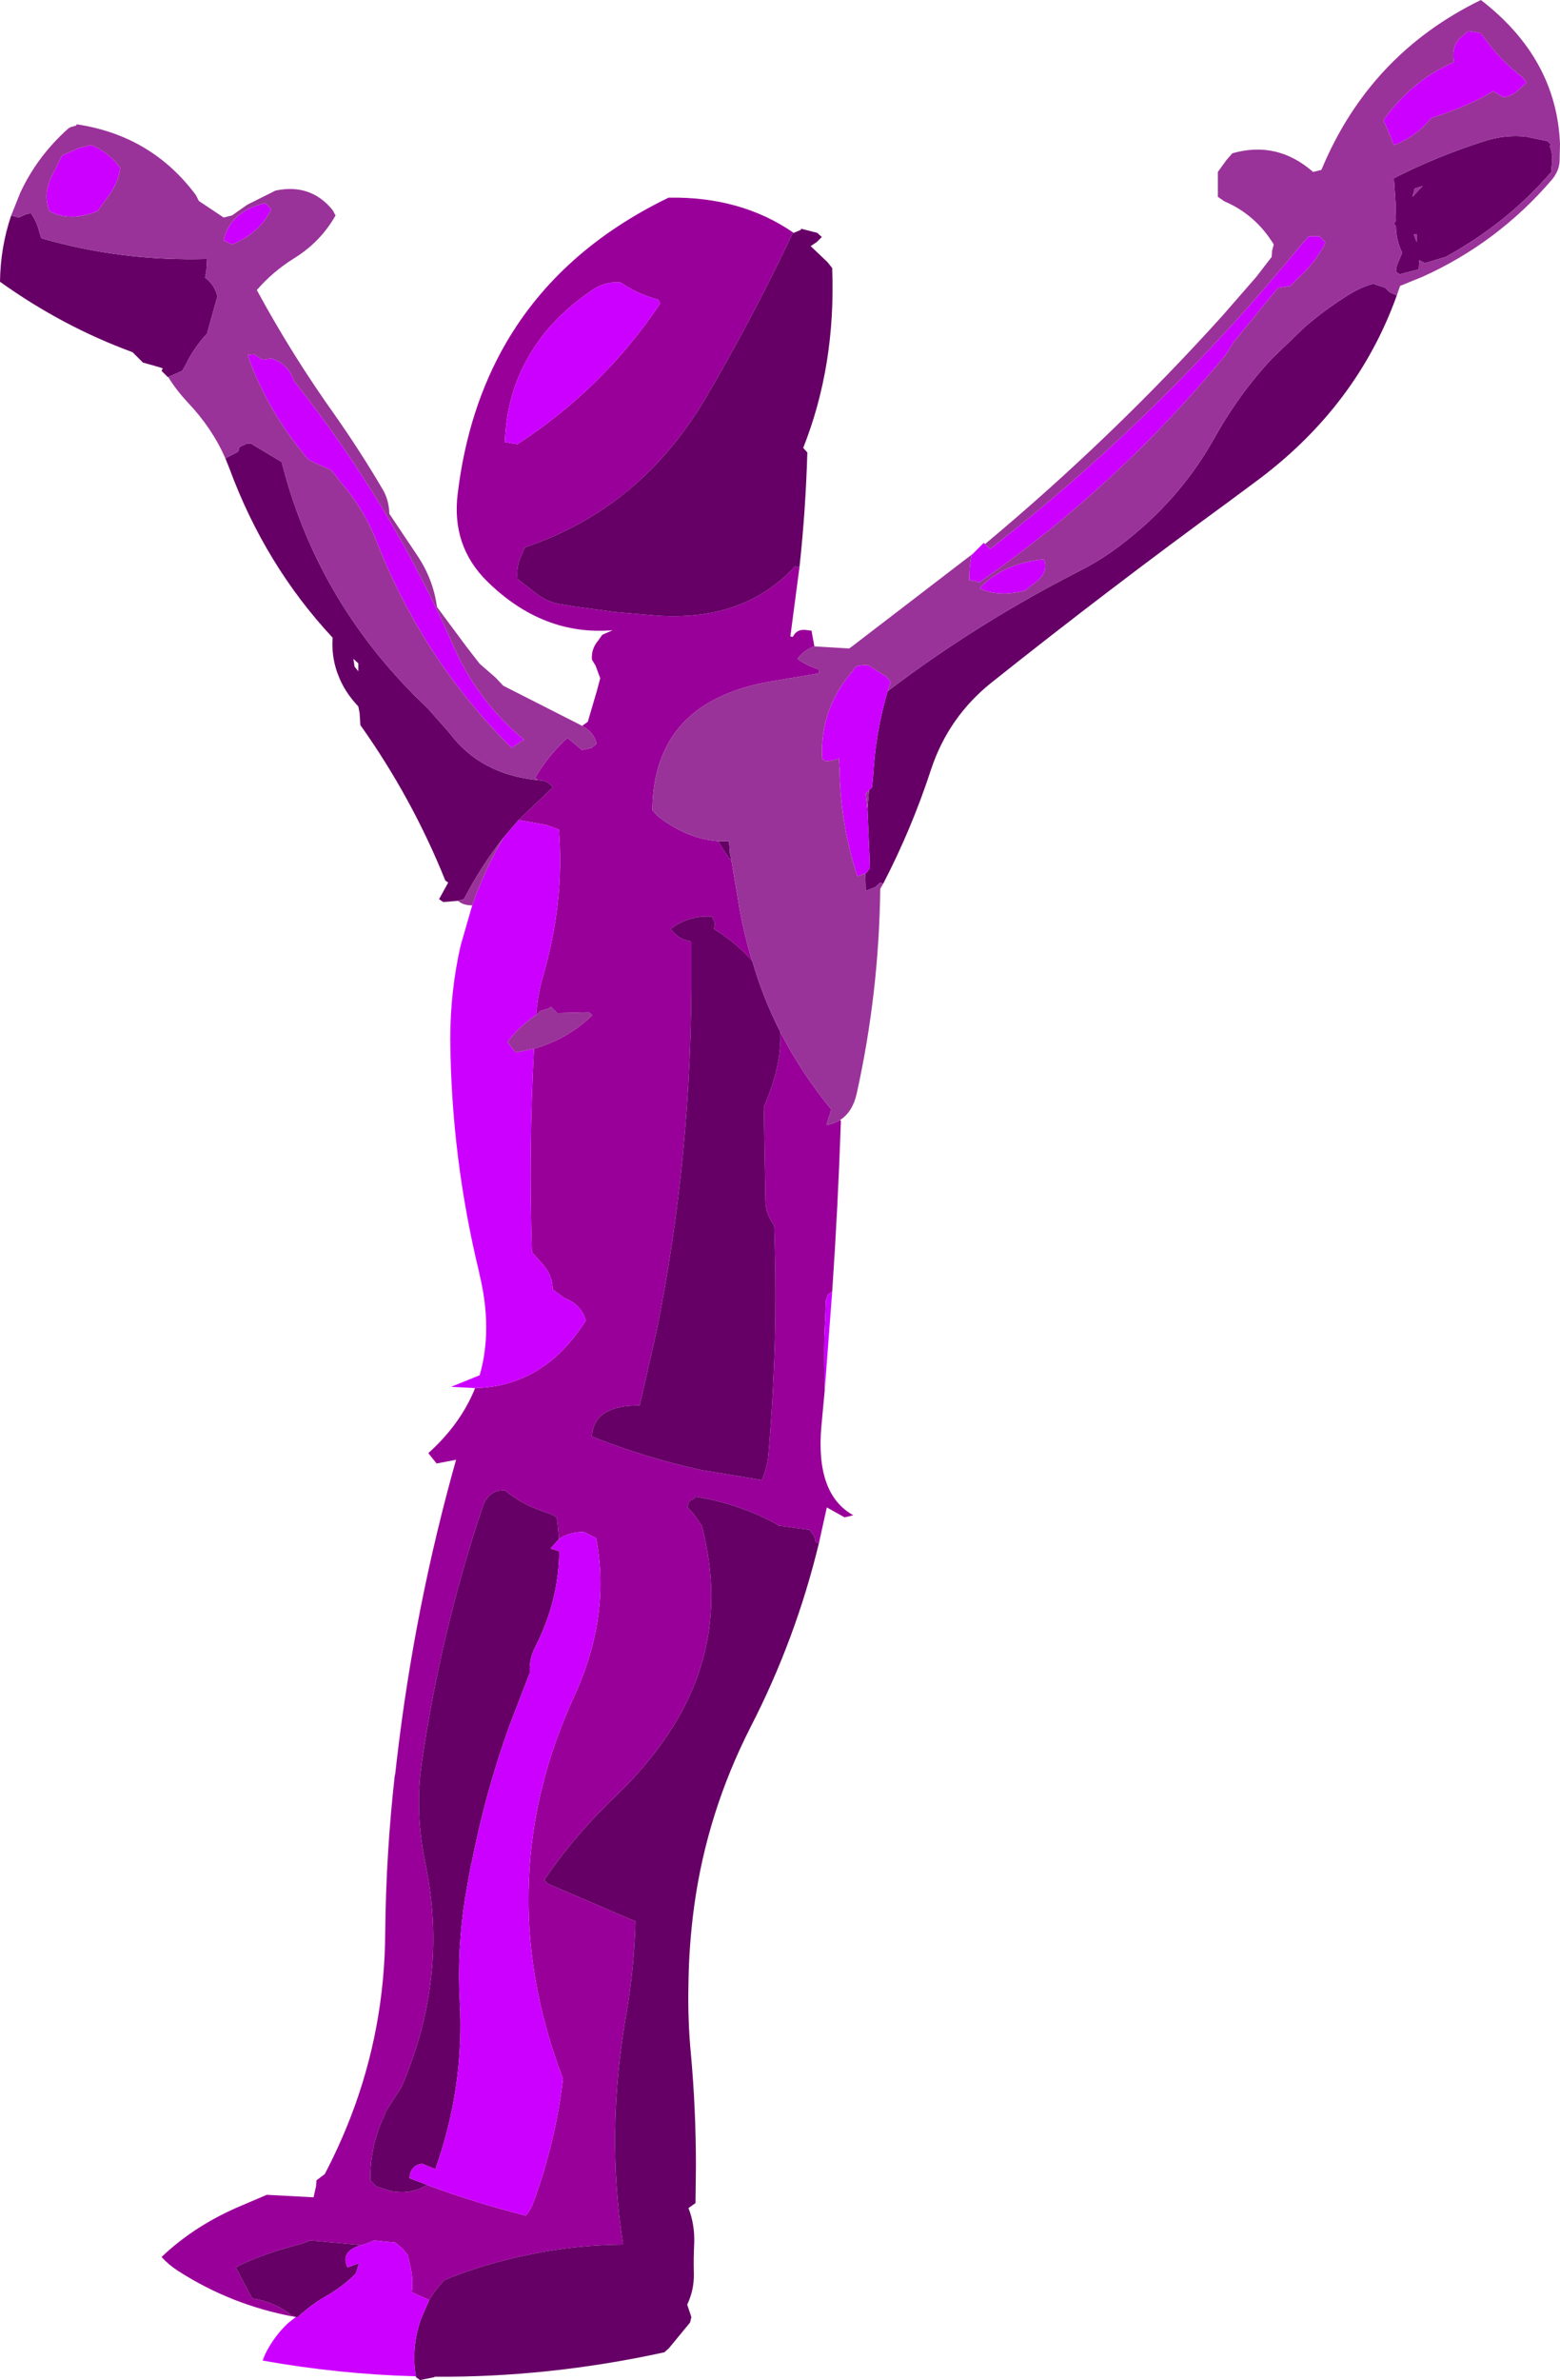
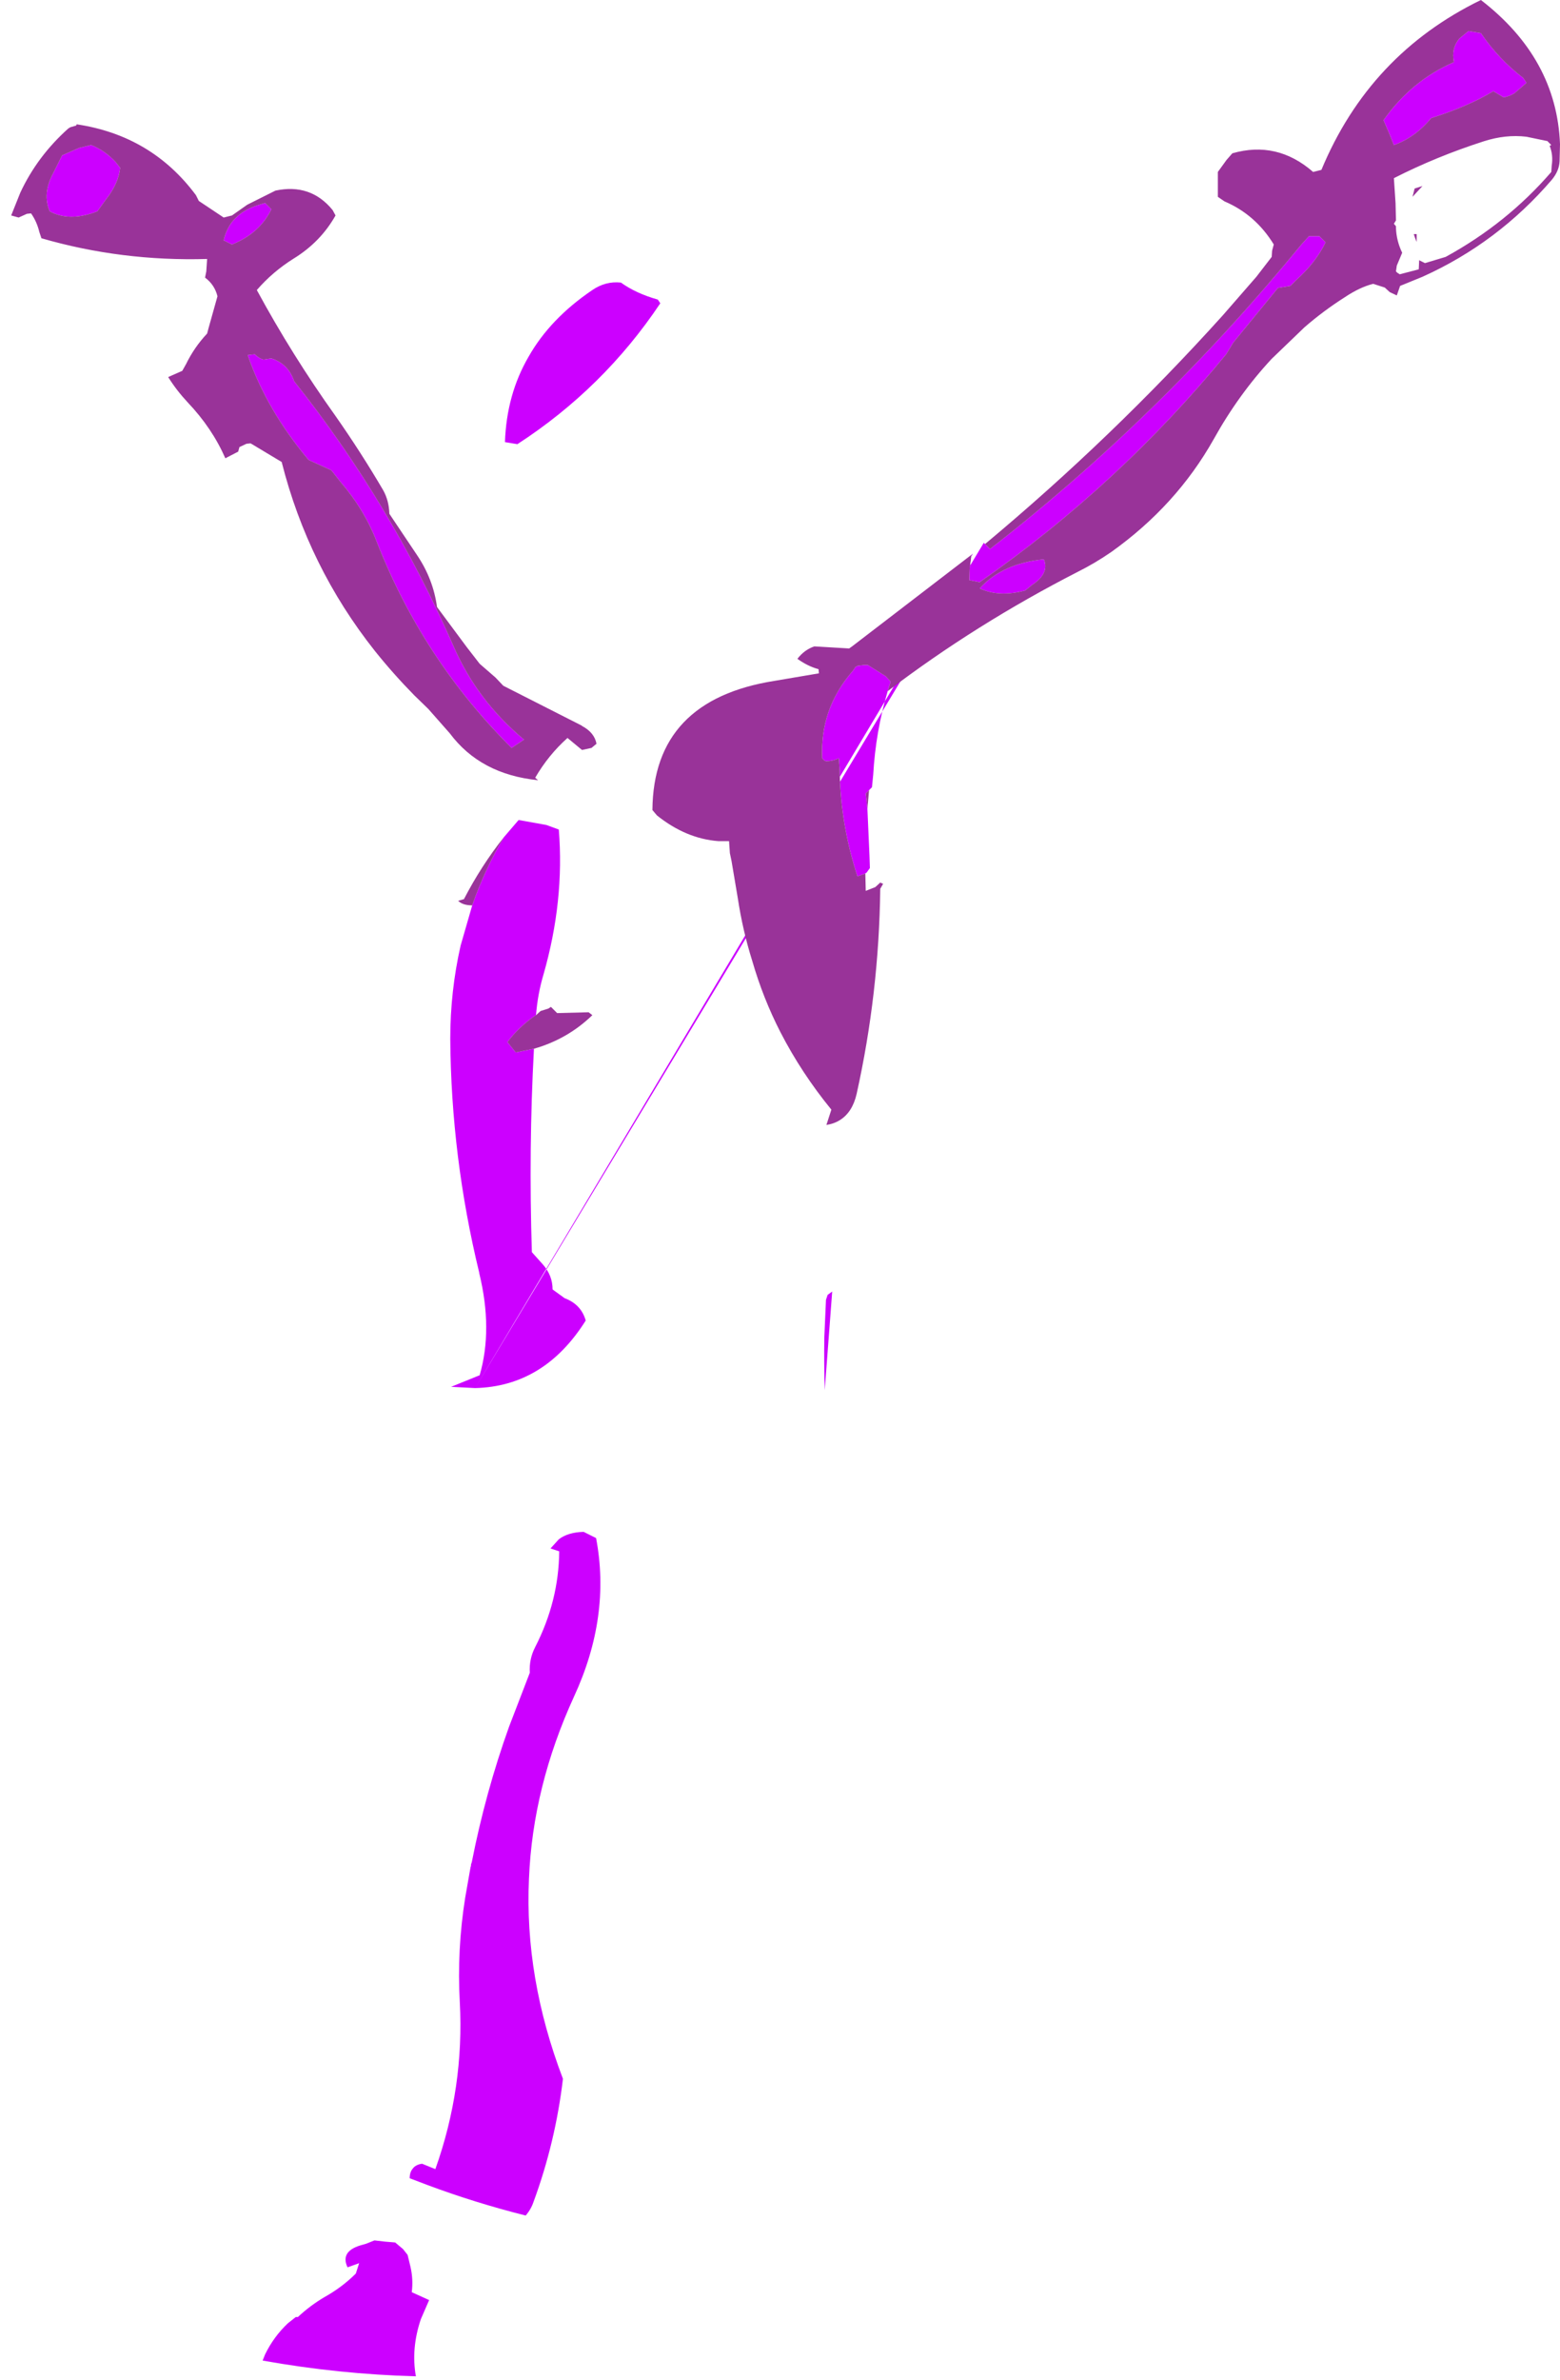
<svg xmlns="http://www.w3.org/2000/svg" height="287.2px" width="188.3px">
  <g transform="matrix(1.0, 0.0, 0.0, 1.0, 69.25, 155.5)">
-     <path d="M32.15 -20.35 L32.25 -20.25 Q31.9 -9.9 31.2 0.35 L30.65 0.75 30.45 1.35 30.25 5.85 Q30.2 9.05 30.3 12.25 L29.9 16.55 Q29.15 24.8 33.75 27.35 L32.7 27.6 30.55 26.4 29.6 30.7 29.2 30.6 29.05 29.9 28.45 29.1 24.7 28.6 24.45 28.4 Q19.95 25.95 14.7 25.1 L14.65 25.25 Q14.2 25.45 13.9 25.75 L13.7 26.35 14.4 27.1 15.45 28.6 Q19.05 42.3 11.4 53.75 8.75 57.7 5.35 60.95 0.05 66.0 -3.55 71.35 L-3.15 71.8 7.45 76.35 Q7.3 82.05 6.35 87.5 3.85 101.7 5.95 115.35 0.3 115.4 -5.05 116.5 -10.45 117.55 -15.55 119.6 -16.7 120.75 -17.45 122.05 L-19.55 121.1 Q-19.35 119.6 -19.7 118.05 L-20.05 116.6 -20.6 115.9 -21.55 115.1 -22.75 115.0 -24.05 114.85 -25.05 115.25 -25.75 115.45 -25.85 115.4 -31.8 114.85 -32.8 115.25 Q-37.6 116.45 -40.8 118.1 L-39.25 121.05 -38.8 121.85 Q-36.15 122.25 -34.1 123.85 L-33.55 124.1 Q-41.3 122.7 -47.8 118.5 -48.95 117.75 -49.75 116.85 -45.7 113.0 -40.1 110.65 L-37.05 109.35 -31.4 109.65 -31.1 108.3 -31.05 107.6 -30.05 106.85 Q-28.25 103.4 -26.9 99.9 -22.8 89.25 -22.75 77.6 -22.65 68.1 -21.6 58.75 L-21.55 58.6 -21.35 56.85 Q-19.2 38.4 -14.2 20.65 L-16.55 21.1 -17.55 19.85 Q-13.65 16.35 -11.9 12.0 -3.55 11.8 1.45 3.85 0.9 1.9 -1.1 1.15 L-2.55 0.1 Q-2.55 -1.6 -3.75 -2.95 L-5.05 -4.4 Q-5.45 -16.85 -4.8 -28.95 -0.75 -30.1 2.25 -33.0 L1.8 -33.35 -2.0 -33.25 -2.75 -34.0 -3.05 -33.8 -4.0 -33.5 -4.55 -33.0 Q-4.35 -35.55 -3.65 -37.9 -1.1 -46.8 -1.8 -55.4 L-3.3 -55.95 -6.65 -56.55 -2.5 -60.5 Q-3.15 -61.25 -3.8 -61.3 L-4.3 -61.35 -4.65 -61.65 Q-3.05 -64.4 -0.75 -66.45 L1.0 -65.0 2.15 -65.25 2.75 -65.75 Q2.5 -67.1 1.0 -67.9 L1.7 -68.4 2.8 -72.15 3.2 -73.65 2.65 -75.15 2.2 -75.9 Q2.1 -77.2 2.95 -78.2 L3.45 -78.9 4.7 -79.45 Q-3.7 -78.75 -10.4 -85.3 -14.8 -89.6 -14.0 -95.95 -12.75 -106.25 -8.15 -114.15 -1.65 -125.3 11.45 -131.65 20.2 -131.8 26.55 -127.4 L26.45 -127.4 Q21.65 -117.25 16.0 -107.6 8.1 -94.1 -6.05 -89.4 L-5.85 -89.3 -6.0 -89.3 -6.05 -89.15 -6.25 -88.65 Q-6.95 -87.25 -6.8 -85.65 L-4.8 -84.1 Q-3.4 -82.9 -1.65 -82.6 L0.2 -82.3 4.95 -81.65 10.2 -81.2 Q20.65 -80.55 26.7 -87.15 L27.25 -87.05 26.15 -78.7 26.45 -78.65 Q26.95 -79.7 28.25 -79.45 L28.7 -79.4 29.05 -77.5 Q27.85 -77.1 27.0 -76.0 28.25 -75.1 29.55 -74.75 L29.6 -74.25 24.3 -73.35 Q9.6 -71.05 9.5 -57.75 L10.05 -57.1 Q13.55 -54.3 17.45 -54.0 18.1 -52.75 19.05 -51.6 L19.8 -47.15 Q20.4 -43.2 21.55 -39.55 19.7 -41.65 16.95 -43.4 L17.05 -44.15 16.7 -44.9 Q13.8 -45.05 11.7 -43.4 12.7 -42.05 14.2 -41.9 L14.2 -39.15 Q14.35 -16.15 9.9 5.6 L7.95 14.1 Q2.4 14.05 2.2 17.85 8.6 20.4 15.45 21.9 L22.7 23.1 Q23.35 21.7 23.5 20.1 24.1 13.0 24.3 5.85 24.45 -0.85 24.2 -7.65 23.15 -9.0 23.15 -10.65 L22.95 -21.9 23.25 -22.65 Q25.1 -27.15 24.95 -30.95 27.5 -26.0 31.1 -21.6 L30.5 -19.75 Q31.45 -19.9 32.15 -20.35 M10.15 -119.35 Q7.5 -120.1 5.7 -121.4 3.85 -121.6 2.25 -120.5 -2.85 -117.05 -5.45 -112.45 -8.1 -107.9 -8.3 -102.15 L-6.8 -101.9 Q3.6 -108.65 10.45 -118.9 L10.15 -119.35 M-17.7 108.15 Q-11.95 110.3 -5.8 111.85 -5.15 111.1 -4.85 110.2 -2.2 103.0 -1.3 95.35 -5.95 83.15 -5.4 71.2 -4.95 60.1 0.05 49.2 4.5 39.55 2.7 30.1 L1.2 29.35 Q-0.7 29.4 -1.8 30.25 -1.85 28.9 -2.05 27.6 -2.65 27.2 -3.35 27.0 -6.2 26.1 -8.3 24.35 -10.3 24.2 -11.05 26.5 -16.05 41.45 -18.35 57.25 L-18.55 58.95 Q-19.0 64.05 -17.95 69.15 -15.0 82.95 -20.8 96.35 L-22.6 99.15 -23.45 101.15 Q-24.6 104.25 -24.55 107.6 L-23.8 108.35 -22.05 108.9 Q-19.6 109.35 -17.7 108.15" fill="#990099" fill-rule="evenodd" stroke="none" />
-     <path d="M117.5 -138.5 L117.55 -138.45 118.0 -138.0 117.8 -137.9 Q118.25 -136.8 118.05 -135.5 L118.0 -134.75 Q112.65 -128.55 105.25 -124.5 L102.75 -123.75 102.05 -124.1 102.0 -123.0 99.7 -122.4 99.4 -122.6 99.25 -122.75 99.35 -123.45 100.0 -125.0 Q99.3 -126.45 99.25 -128.0 L99.25 -128.2 99.0 -128.5 99.25 -128.9 99.2 -131.0 99.0 -134.0 Q104.1 -136.6 109.85 -138.45 112.5 -139.3 115.0 -139.0 L117.4 -138.5 117.5 -138.5 M101.4 -127.25 L101.55 -126.8 101.75 -126.3 101.75 -126.5 101.75 -127.25 101.4 -127.25 M102.45 -133.05 L101.5 -132.75 101.25 -131.75 102.45 -133.05 M99.35 -119.85 Q94.65 -106.75 82.95 -97.85 L79.25 -95.1 Q64.45 -84.3 50.45 -73.15 45.25 -69.0 43.15 -62.7 40.8 -55.5 37.35 -48.85 L37.0 -49.0 36.4 -48.45 35.25 -48.0 35.2 -50.1 35.35 -50.2 35.75 -50.75 35.7 -52.25 35.45 -57.9 35.65 -60.15 36.0 -60.5 36.15 -62.0 Q36.45 -67.25 37.9 -72.1 48.55 -80.2 60.85 -86.5 62.95 -87.55 64.9 -88.9 72.75 -94.5 77.25 -102.5 80.25 -107.9 84.25 -112.2 L88.2 -116.0 Q90.5 -118.0 93.1 -119.65 94.9 -120.85 96.5 -121.25 L97.9 -120.8 98.5 -120.25 99.35 -119.85 M29.6 30.7 Q26.8 42.3 21.35 52.9 16.1 63.2 14.55 74.45 13.9 79.25 13.85 83.95 13.75 88.25 14.15 92.4 14.75 99.05 14.75 105.85 L14.7 110.35 13.85 110.95 Q14.6 112.85 14.55 115.1 14.45 116.95 14.5 118.85 14.55 120.8 13.7 122.6 L13.95 123.35 14.2 124.1 14.05 124.75 11.5 127.85 10.95 128.35 Q-3.0 131.4 -16.8 131.3 L-16.8 131.35 -18.55 131.7 -19.05 131.35 -19.05 131.25 Q-19.65 127.9 -18.45 124.35 L-17.45 122.05 Q-16.7 120.75 -15.55 119.6 -10.45 117.55 -5.05 116.5 0.3 115.4 5.95 115.35 3.85 101.7 6.35 87.5 7.3 82.05 7.45 76.35 L-3.15 71.8 -3.55 71.35 Q0.05 66.0 5.35 60.95 8.75 57.7 11.4 53.75 19.05 42.3 15.45 28.6 L14.4 27.1 13.7 26.35 13.9 25.75 Q14.2 25.45 14.65 25.25 L14.7 25.1 Q19.95 25.95 24.45 28.4 L24.7 28.6 28.45 29.1 29.05 29.9 29.2 30.6 29.6 30.7 M-13.95 -46.8 L-15.75 -46.65 -16.25 -47.0 -15.15 -49.0 -15.5 -49.25 Q-19.5 -59.2 -25.75 -68.0 L-25.85 -69.5 -26.0 -70.25 Q-27.7 -72.05 -28.45 -74.1 L-28.6 -74.5 Q-29.25 -76.45 -29.1 -78.55 -37.25 -87.3 -41.55 -98.95 L-42.05 -100.2 -40.5 -101.0 -40.35 -101.55 -39.5 -101.95 -39.0 -102.0 -36.5 -100.5 -35.25 -99.75 Q-32.05 -87.1 -24.0 -76.95 -21.8 -74.2 -19.25 -71.6 L-17.55 -69.95 -14.95 -67.0 Q-11.25 -62.05 -4.3 -61.35 L-3.8 -61.3 Q-3.15 -61.25 -2.5 -60.5 L-6.65 -56.55 -8.45 -54.45 Q-11.15 -51.05 -13.25 -47.0 L-13.95 -46.8 M-48.95 -110.0 L-49.0 -110.0 -49.75 -110.75 -49.6 -111.05 -50.05 -111.2 -52.0 -111.75 -52.75 -112.5 -53.25 -113.0 Q-61.7 -116.1 -69.25 -121.5 -69.2 -125.65 -67.9 -129.5 L-67.0 -129.25 -66.0 -129.7 -65.5 -129.75 Q-64.8 -128.75 -64.5 -127.5 L-64.25 -126.75 Q-54.6 -123.95 -44.25 -124.25 L-44.35 -122.75 -44.5 -122.0 Q-43.35 -121.15 -43.0 -119.75 L-44.05 -116.0 -44.25 -115.25 Q-45.8 -113.6 -46.8 -111.55 L-47.25 -110.75 -48.95 -110.0 M26.55 -127.4 L27.4 -127.75 27.45 -127.9 29.4 -127.4 29.95 -126.9 29.35 -126.3 28.6 -125.8 30.65 -123.85 31.2 -123.15 Q31.65 -111.4 27.7 -101.45 L28.2 -100.9 Q28.0 -93.95 27.25 -87.05 L26.7 -87.15 Q20.65 -80.55 10.2 -81.2 L4.95 -81.65 0.2 -82.3 -1.65 -82.6 Q-3.4 -82.9 -4.8 -84.1 L-6.8 -85.65 Q-6.95 -87.25 -6.25 -88.65 L-6.05 -89.15 -6.0 -89.3 -5.85 -89.3 -6.05 -89.4 Q8.1 -94.1 16.0 -107.6 21.65 -117.25 26.45 -127.4 L26.55 -127.4 M19.05 -51.6 Q18.1 -52.75 17.45 -54.0 L18.75 -54.0 18.85 -52.55 19.05 -51.6 M21.55 -39.55 Q22.85 -35.05 24.95 -30.95 25.1 -27.15 23.25 -22.65 L22.95 -21.9 23.15 -10.65 Q23.15 -9.0 24.2 -7.65 24.45 -0.85 24.3 5.85 24.1 13.0 23.5 20.1 23.35 21.7 22.7 23.1 L15.45 21.9 Q8.6 20.4 2.2 17.85 2.4 14.05 7.95 14.1 L9.9 5.6 Q14.35 -16.15 14.2 -39.15 L14.2 -41.9 Q12.7 -42.05 11.7 -43.4 13.8 -45.05 16.7 -44.9 L17.05 -44.15 16.95 -43.4 Q19.7 -41.65 21.55 -39.55 M-17.7 108.15 Q-19.6 109.35 -22.05 108.9 L-23.8 108.35 -24.55 107.6 Q-24.6 104.25 -23.45 101.15 L-22.6 99.15 -20.8 96.35 Q-15.0 82.95 -17.95 69.15 -19.0 64.05 -18.55 58.95 L-18.35 57.25 Q-16.05 41.45 -11.05 26.5 -10.3 24.2 -8.3 24.35 -6.2 26.1 -3.35 27.0 -2.65 27.2 -2.05 27.6 -1.85 28.9 -1.8 30.25 L-2.8 31.35 -1.75 31.7 Q-1.8 37.7 -4.65 43.25 -5.4 44.7 -5.3 46.35 L-7.8 52.85 Q-10.65 60.8 -12.3 69.2 L-12.4 69.5 -12.4 69.65 -12.45 69.8 -13.1 73.5 Q-14.1 79.8 -13.75 86.1 -13.2 96.4 -16.7 106.25 L-18.3 105.6 Q-19.05 105.7 -19.4 106.15 -19.8 106.6 -19.8 107.35 L-17.7 108.15 M-26.0 -75.45 L-26.6 -76.0 -26.45 -75.05 -26.0 -74.5 -26.0 -75.45 M-25.75 115.45 Q-28.2 116.2 -27.3 118.1 L-25.9 117.6 -26.3 118.85 Q-27.95 120.5 -30.1 121.7 -31.8 122.7 -33.3 124.1 L-33.55 124.1 -34.1 123.85 Q-36.15 122.25 -38.8 121.85 L-39.25 121.05 -40.8 118.1 Q-37.6 116.45 -32.8 115.25 L-31.8 114.85 -25.85 115.4 -25.75 115.45" fill="#660066" fill-rule="evenodd" stroke="none" />
-     <path d="M109.5 -151.5 Q111.65 -148.35 114.6 -146.1 L115.0 -145.5 113.55 -144.25 Q113.0 -143.9 112.25 -143.75 L111.0 -144.5 Q108.05 -142.7 103.5 -141.25 101.55 -138.9 99.0 -138.0 L98.4 -139.5 97.75 -141.0 Q101.15 -145.8 106.25 -148.0 105.9 -149.65 106.9 -150.85 L108.0 -151.75 109.5 -151.5 M31.2 0.35 L30.3 12.25 Q30.2 9.05 30.25 5.85 L30.45 1.35 30.65 0.75 31.2 0.35 M-19.05 131.25 Q-28.35 131.0 -37.55 129.35 L-37.25 128.6 Q-36.2 126.45 -34.5 124.85 L-33.55 124.1 -33.3 124.1 Q-31.8 122.7 -30.1 121.7 -27.95 120.5 -26.3 118.85 L-25.9 117.6 -27.3 118.1 Q-28.2 116.2 -25.75 115.45 L-25.05 115.25 -24.05 114.85 -22.75 115.0 -21.55 115.1 -20.6 115.9 -20.05 116.6 -19.7 118.05 Q-19.35 119.6 -19.55 121.1 L-17.45 122.05 -18.45 124.35 Q-19.65 127.9 -19.05 131.25 M-11.9 12.0 L-14.8 11.85 -11.35 10.45 Q-9.75 4.9 -11.4 -1.85 L-11.4 -1.9 Q-14.8 -15.9 -14.9 -30.15 -14.9 -35.9 -13.65 -41.4 L-12.25 -46.25 Q-10.75 -50.55 -8.45 -54.45 L-6.65 -56.55 -3.3 -55.95 -1.8 -55.4 Q-1.1 -46.8 -3.65 -37.9 -4.35 -35.55 -4.55 -33.0 -4.7 -32.95 -4.8 -32.85 -6.75 -31.45 -8.0 -29.75 L-7.0 -28.5 -4.8 -28.95 Q-5.45 -16.85 -5.05 -4.4 L-3.75 -2.95 Q-2.55 -1.6 -2.55 0.1 L-1.1 1.15 Q0.9 1.9 1.45 3.85 -3.55 11.8 -11.9 12.0 M48.2 -88.7 L49.5 -90.0 49.65 -89.85 50.25 -89.25 Q70.8 -105.2 87.8 -125.95 L88.75 -127.0 89.5 -127.0 90.0 -127.0 90.75 -126.25 Q89.55 -123.8 87.25 -121.75 L86.5 -121.0 85.0 -120.75 79.6 -114.15 78.75 -112.75 Q65.8 -96.95 49.0 -85.25 L47.75 -85.5 47.8 -87.0 48.0 -88.5 48.2 -88.7 M37.9 -72.1 Q36.45 -67.25 36.15 -62.0 L36.0 -60.5 35.65 -60.15 35.25 -59.75 35.45 -57.9 35.7 -52.25 35.75 -50.75 35.35 -50.2 35.2 -50.1 34.25 -49.75 Q32.2 -56.0 32.1 -62.5 L32.0 -64.0 Q31.25 -63.65 30.5 -63.65 30.25 -63.65 30.0 -64.0 29.7 -70.0 33.7 -74.55 L34.0 -75.0 34.25 -75.15 35.0 -75.25 35.5 -75.25 37.65 -73.9 38.25 -73.25 37.9 -72.1 M10.15 -119.35 L10.45 -118.9 Q3.6 -108.65 -6.8 -101.9 L-8.3 -102.15 Q-8.1 -107.9 -5.45 -112.45 -2.85 -117.05 2.25 -120.5 3.85 -121.6 5.7 -121.4 7.5 -120.1 10.15 -119.35 M54.5 -84.25 Q51.35 -83.4 49.0 -84.5 51.8 -87.55 56.75 -88.0 57.45 -86.3 55.3 -84.9 L54.5 -84.25 M-1.8 30.25 Q-0.7 29.4 1.2 29.35 L2.7 30.1 Q4.5 39.55 0.05 49.2 -4.95 60.1 -5.4 71.2 -5.95 83.15 -1.3 95.35 -2.2 103.0 -4.85 110.2 -5.15 111.1 -5.8 111.85 -11.95 110.3 -17.7 108.15 L-19.8 107.35 Q-19.8 106.6 -19.4 106.15 -19.05 105.7 -18.3 105.6 L-16.7 106.25 Q-13.2 96.4 -13.75 86.1 -14.1 79.8 -13.1 73.5 L-12.45 69.8 -12.4 69.65 -12.4 69.5 -12.3 69.2 Q-10.65 60.8 -7.8 52.85 L-5.3 46.35 Q-5.4 44.7 -4.65 43.25 -1.8 37.7 -1.75 31.7 L-2.8 31.35 -1.8 30.25 M-58.25 -138.0 Q-56.6 -137.35 -55.3 -135.95 L-54.75 -135.25 Q-54.95 -133.35 -56.45 -131.45 L-57.5 -130.0 Q-60.85 -128.7 -63.25 -130.0 -64.15 -132.15 -62.85 -134.55 L-61.75 -136.75 -59.7 -137.65 -58.25 -138.0 M-42.25 -126.5 Q-41.55 -129.6 -38.25 -130.7 L-37.25 -131.0 -36.5 -130.25 Q-37.9 -127.35 -41.25 -126.0 L-42.25 -126.5 M-37.45 -112.1 L-36.5 -112.25 Q-34.45 -111.6 -33.75 -109.5 -22.1 -94.85 -14.5 -77.5 -11.65 -70.95 -6.0 -66.25 L-7.5 -65.25 Q-18.25 -75.95 -23.8 -90.2 -25.3 -94.05 -28.15 -97.35 L-29.25 -98.75 -32.0 -100.0 Q-37.05 -106.0 -39.35 -112.65 L-38.5 -112.75 Q-38.0 -112.25 -37.45 -112.1" fill="#cc00ff" fill-rule="evenodd" stroke="none" />
+     <path d="M109.5 -151.5 Q111.65 -148.35 114.6 -146.1 L115.0 -145.5 113.55 -144.25 Q113.0 -143.9 112.25 -143.75 L111.0 -144.5 Q108.05 -142.7 103.5 -141.25 101.55 -138.9 99.0 -138.0 L98.4 -139.5 97.75 -141.0 Q101.15 -145.8 106.25 -148.0 105.9 -149.65 106.9 -150.85 L108.0 -151.75 109.5 -151.5 M31.2 0.35 L30.3 12.25 Q30.2 9.05 30.25 5.85 L30.45 1.35 30.65 0.75 31.2 0.35 M-19.05 131.25 Q-28.35 131.0 -37.55 129.35 L-37.25 128.6 Q-36.2 126.45 -34.5 124.85 L-33.55 124.1 -33.3 124.1 Q-31.8 122.7 -30.1 121.7 -27.95 120.5 -26.3 118.85 L-25.9 117.6 -27.3 118.1 Q-28.2 116.2 -25.75 115.45 L-25.05 115.25 -24.05 114.85 -22.75 115.0 -21.55 115.1 -20.6 115.9 -20.05 116.6 -19.7 118.05 Q-19.35 119.6 -19.55 121.1 L-17.45 122.05 -18.45 124.35 Q-19.65 127.9 -19.05 131.25 M-11.9 12.0 L-14.8 11.85 -11.35 10.45 Q-9.75 4.9 -11.4 -1.85 L-11.4 -1.9 Q-14.8 -15.9 -14.9 -30.15 -14.9 -35.9 -13.65 -41.4 L-12.25 -46.25 Q-10.75 -50.55 -8.45 -54.45 L-6.65 -56.55 -3.3 -55.95 -1.8 -55.4 Q-1.1 -46.8 -3.65 -37.9 -4.35 -35.55 -4.55 -33.0 -4.7 -32.95 -4.8 -32.85 -6.75 -31.45 -8.0 -29.75 L-7.0 -28.5 -4.8 -28.95 Q-5.45 -16.85 -5.05 -4.4 L-3.75 -2.95 Q-2.55 -1.6 -2.55 0.1 L-1.1 1.15 Q0.9 1.9 1.45 3.85 -3.55 11.8 -11.9 12.0 L49.5 -90.0 49.65 -89.85 50.25 -89.25 Q70.8 -105.2 87.8 -125.95 L88.75 -127.0 89.5 -127.0 90.0 -127.0 90.75 -126.25 Q89.55 -123.8 87.25 -121.75 L86.5 -121.0 85.0 -120.75 79.6 -114.15 78.75 -112.75 Q65.8 -96.95 49.0 -85.25 L47.75 -85.5 47.8 -87.0 48.0 -88.5 48.2 -88.7 M37.9 -72.1 Q36.45 -67.25 36.15 -62.0 L36.0 -60.5 35.65 -60.15 35.25 -59.75 35.45 -57.9 35.7 -52.25 35.75 -50.75 35.35 -50.2 35.2 -50.1 34.25 -49.75 Q32.2 -56.0 32.1 -62.5 L32.0 -64.0 Q31.25 -63.65 30.5 -63.65 30.25 -63.65 30.0 -64.0 29.7 -70.0 33.7 -74.55 L34.0 -75.0 34.25 -75.15 35.0 -75.25 35.5 -75.25 37.65 -73.9 38.25 -73.25 37.9 -72.1 M10.15 -119.35 L10.45 -118.9 Q3.6 -108.65 -6.8 -101.9 L-8.3 -102.15 Q-8.1 -107.9 -5.45 -112.45 -2.85 -117.05 2.25 -120.5 3.85 -121.6 5.7 -121.4 7.5 -120.1 10.15 -119.35 M54.5 -84.25 Q51.35 -83.4 49.0 -84.5 51.8 -87.55 56.75 -88.0 57.45 -86.3 55.3 -84.9 L54.5 -84.25 M-1.8 30.25 Q-0.7 29.4 1.2 29.35 L2.7 30.1 Q4.5 39.55 0.05 49.2 -4.95 60.1 -5.4 71.2 -5.95 83.15 -1.3 95.35 -2.2 103.0 -4.85 110.2 -5.15 111.1 -5.8 111.85 -11.95 110.3 -17.7 108.15 L-19.8 107.35 Q-19.8 106.6 -19.4 106.15 -19.05 105.7 -18.3 105.6 L-16.7 106.25 Q-13.2 96.4 -13.75 86.1 -14.1 79.8 -13.1 73.5 L-12.45 69.8 -12.4 69.65 -12.4 69.5 -12.3 69.2 Q-10.65 60.8 -7.8 52.85 L-5.3 46.35 Q-5.4 44.7 -4.65 43.25 -1.8 37.7 -1.75 31.7 L-2.8 31.35 -1.8 30.25 M-58.25 -138.0 Q-56.6 -137.35 -55.3 -135.95 L-54.75 -135.25 Q-54.95 -133.35 -56.45 -131.45 L-57.5 -130.0 Q-60.85 -128.7 -63.25 -130.0 -64.15 -132.15 -62.85 -134.55 L-61.75 -136.75 -59.7 -137.65 -58.25 -138.0 M-42.25 -126.5 Q-41.55 -129.6 -38.25 -130.7 L-37.25 -131.0 -36.5 -130.25 Q-37.9 -127.35 -41.25 -126.0 L-42.25 -126.5 M-37.45 -112.1 L-36.5 -112.25 Q-34.45 -111.6 -33.75 -109.5 -22.1 -94.85 -14.5 -77.5 -11.65 -70.95 -6.0 -66.25 L-7.5 -65.25 Q-18.25 -75.95 -23.8 -90.2 -25.3 -94.05 -28.15 -97.35 L-29.25 -98.75 -32.0 -100.0 Q-37.05 -106.0 -39.35 -112.65 L-38.5 -112.75 Q-38.0 -112.25 -37.45 -112.1" fill="#cc00ff" fill-rule="evenodd" stroke="none" />
    <path d="M109.5 -151.5 L108.0 -151.75 106.9 -150.85 Q105.9 -149.65 106.25 -148.0 101.15 -145.8 97.75 -141.0 L98.4 -139.5 99.0 -138.0 Q101.55 -138.9 103.5 -141.25 108.05 -142.7 111.0 -144.5 L112.25 -143.75 Q113.0 -143.9 113.55 -144.25 L115.0 -145.5 114.6 -146.1 Q111.65 -148.35 109.5 -151.5 M102.45 -133.05 L101.25 -131.75 101.5 -132.75 102.45 -133.05 M101.4 -127.25 L101.75 -127.25 101.75 -126.5 101.75 -126.3 101.55 -126.8 101.4 -127.25 M117.5 -138.5 L117.4 -138.5 115.0 -139.0 Q112.5 -139.3 109.85 -138.45 104.1 -136.6 99.0 -134.0 L99.2 -131.0 99.25 -128.9 99.0 -128.5 99.25 -128.2 99.25 -128.0 Q99.3 -126.45 100.0 -125.0 L99.35 -123.45 99.25 -122.75 99.4 -122.6 99.7 -122.4 102.0 -123.0 102.05 -124.1 102.75 -123.75 105.25 -124.5 Q112.65 -128.55 118.0 -134.75 L118.05 -135.5 Q118.25 -136.8 117.8 -137.9 L118.0 -138.0 117.55 -138.45 117.5 -138.5 M49.65 -89.85 Q65.0 -102.65 78.35 -117.45 L82.4 -122.1 84.25 -124.5 84.3 -125.25 84.5 -126.0 Q82.3 -129.6 78.55 -131.2 L77.75 -131.75 77.75 -133.25 77.75 -134.75 78.8 -136.2 79.5 -137.0 Q84.9 -138.55 89.25 -134.75 L90.25 -135.0 Q96.05 -148.95 109.5 -155.5 118.65 -148.45 119.05 -138.1 L119.0 -136.05 Q118.95 -134.9 118.1 -133.85 111.55 -126.2 102.45 -122.1 L99.75 -121.0 99.35 -119.85 98.5 -120.25 97.9 -120.8 96.5 -121.25 Q94.9 -120.85 93.1 -119.65 90.5 -118.0 88.2 -116.0 L84.25 -112.2 Q80.25 -107.9 77.25 -102.5 72.75 -94.5 64.9 -88.9 62.95 -87.55 60.85 -86.5 48.55 -80.2 37.9 -72.1 L38.25 -73.25 37.65 -73.9 35.5 -75.25 35.0 -75.25 34.25 -75.15 34.0 -75.0 33.7 -74.55 Q29.7 -70.0 30.0 -64.0 30.25 -63.65 30.5 -63.65 31.25 -63.65 32.0 -64.0 L32.1 -62.5 Q32.2 -56.0 34.25 -49.75 L35.2 -50.1 35.25 -48.0 36.4 -48.45 37.0 -49.0 37.35 -48.85 37.0 -48.25 Q36.85 -35.65 34.15 -23.5 33.65 -21.3 32.15 -20.35 31.45 -19.9 30.5 -19.75 L31.1 -21.6 Q27.5 -26.0 24.95 -30.95 22.85 -35.05 21.55 -39.55 20.4 -43.2 19.8 -47.15 L19.05 -51.6 18.85 -52.55 18.75 -54.0 17.45 -54.0 Q13.55 -54.3 10.05 -57.1 L9.5 -57.75 Q9.6 -71.05 24.3 -73.35 L29.6 -74.25 29.55 -74.75 Q28.25 -75.1 27.0 -76.0 27.85 -77.1 29.05 -77.5 L33.25 -77.25 33.6 -77.5 48.2 -88.7 48.0 -88.5 47.8 -87.0 47.75 -85.5 49.0 -85.25 Q65.8 -96.95 78.75 -112.75 L79.6 -114.15 85.0 -120.75 86.5 -121.0 87.25 -121.75 Q89.55 -123.8 90.75 -126.25 L90.0 -127.0 89.5 -127.0 88.75 -127.0 87.8 -125.95 Q70.8 -105.2 50.25 -89.25 L49.65 -89.85 M-12.25 -46.25 Q-13.4 -46.25 -13.95 -46.8 L-13.25 -47.0 Q-11.15 -51.05 -8.45 -54.45 -10.75 -50.55 -12.25 -46.25 M-42.05 -100.2 Q-43.65 -103.85 -46.6 -106.95 -47.95 -108.4 -48.95 -110.0 L-47.25 -110.75 -46.8 -111.55 Q-45.8 -113.6 -44.25 -115.25 L-44.05 -116.0 -43.0 -119.75 Q-43.35 -121.15 -44.5 -122.0 L-44.35 -122.75 -44.25 -124.25 Q-54.6 -123.95 -64.25 -126.75 L-64.5 -127.5 Q-64.8 -128.75 -65.5 -129.75 L-66.0 -129.7 -67.0 -129.25 -67.9 -129.5 -66.8 -132.25 Q-64.75 -136.65 -61.0 -140.0 L-60.75 -140.15 -60.05 -140.35 -60.0 -140.5 Q-50.95 -139.15 -45.6 -131.95 L-45.25 -131.25 -44.05 -130.45 -42.25 -129.25 -41.25 -129.5 -39.4 -130.8 -36.0 -132.5 Q-31.75 -133.4 -29.1 -130.15 L-28.75 -129.5 Q-30.55 -126.3 -33.8 -124.3 -36.35 -122.7 -38.25 -120.5 -34.0 -112.65 -28.75 -105.3 -25.7 -100.95 -23.0 -96.35 -22.3 -95.1 -22.25 -93.5 L-18.9 -88.5 Q-16.95 -85.6 -16.5 -82.25 L-12.9 -77.4 -11.35 -75.4 -9.45 -73.75 -8.5 -72.75 0.95 -67.95 1.0 -67.9 Q2.5 -67.1 2.75 -65.75 L2.15 -65.25 1.0 -65.0 -0.75 -66.45 Q-3.05 -64.4 -4.65 -61.65 L-4.3 -61.35 Q-11.25 -62.05 -14.95 -67.0 L-17.55 -69.95 -19.25 -71.6 Q-21.8 -74.2 -24.0 -76.95 -32.05 -87.1 -35.25 -99.75 L-36.5 -100.5 -39.0 -102.0 -39.5 -101.95 -40.35 -101.55 -40.5 -101.0 -42.05 -100.2 M35.65 -60.15 L35.45 -57.9 35.25 -59.75 35.65 -60.15 M54.5 -84.25 L55.3 -84.9 Q57.45 -86.3 56.75 -88.0 51.8 -87.55 49.0 -84.5 51.35 -83.4 54.5 -84.25 M-4.55 -33.0 L-4.0 -33.5 -3.05 -33.8 -2.75 -34.0 -2.0 -33.25 1.8 -33.35 2.25 -33.0 Q-0.75 -30.1 -4.8 -28.95 L-7.0 -28.5 -8.0 -29.75 Q-6.75 -31.45 -4.8 -32.85 -4.7 -32.95 -4.55 -33.0 M-42.25 -126.5 L-41.25 -126.0 Q-37.9 -127.35 -36.5 -130.25 L-37.25 -131.0 -38.25 -130.7 Q-41.55 -129.6 -42.25 -126.5 M-58.25 -138.0 L-59.7 -137.65 -61.75 -136.75 -62.85 -134.55 Q-64.15 -132.15 -63.25 -130.0 -60.85 -128.7 -57.5 -130.0 L-56.45 -131.45 Q-54.95 -133.35 -54.75 -135.25 L-55.3 -135.95 Q-56.6 -137.35 -58.25 -138.0 M-37.45 -112.1 Q-38.0 -112.25 -38.5 -112.75 L-39.35 -112.65 Q-37.05 -106.0 -32.0 -100.0 L-29.25 -98.75 -28.15 -97.35 Q-25.3 -94.05 -23.8 -90.2 -18.25 -75.95 -7.5 -65.25 L-6.0 -66.25 Q-11.65 -70.95 -14.5 -77.5 -22.1 -94.85 -33.75 -109.5 -34.45 -111.6 -36.5 -112.25 L-37.45 -112.1" fill="#993399" fill-rule="evenodd" stroke="none" />
  </g>
</svg>